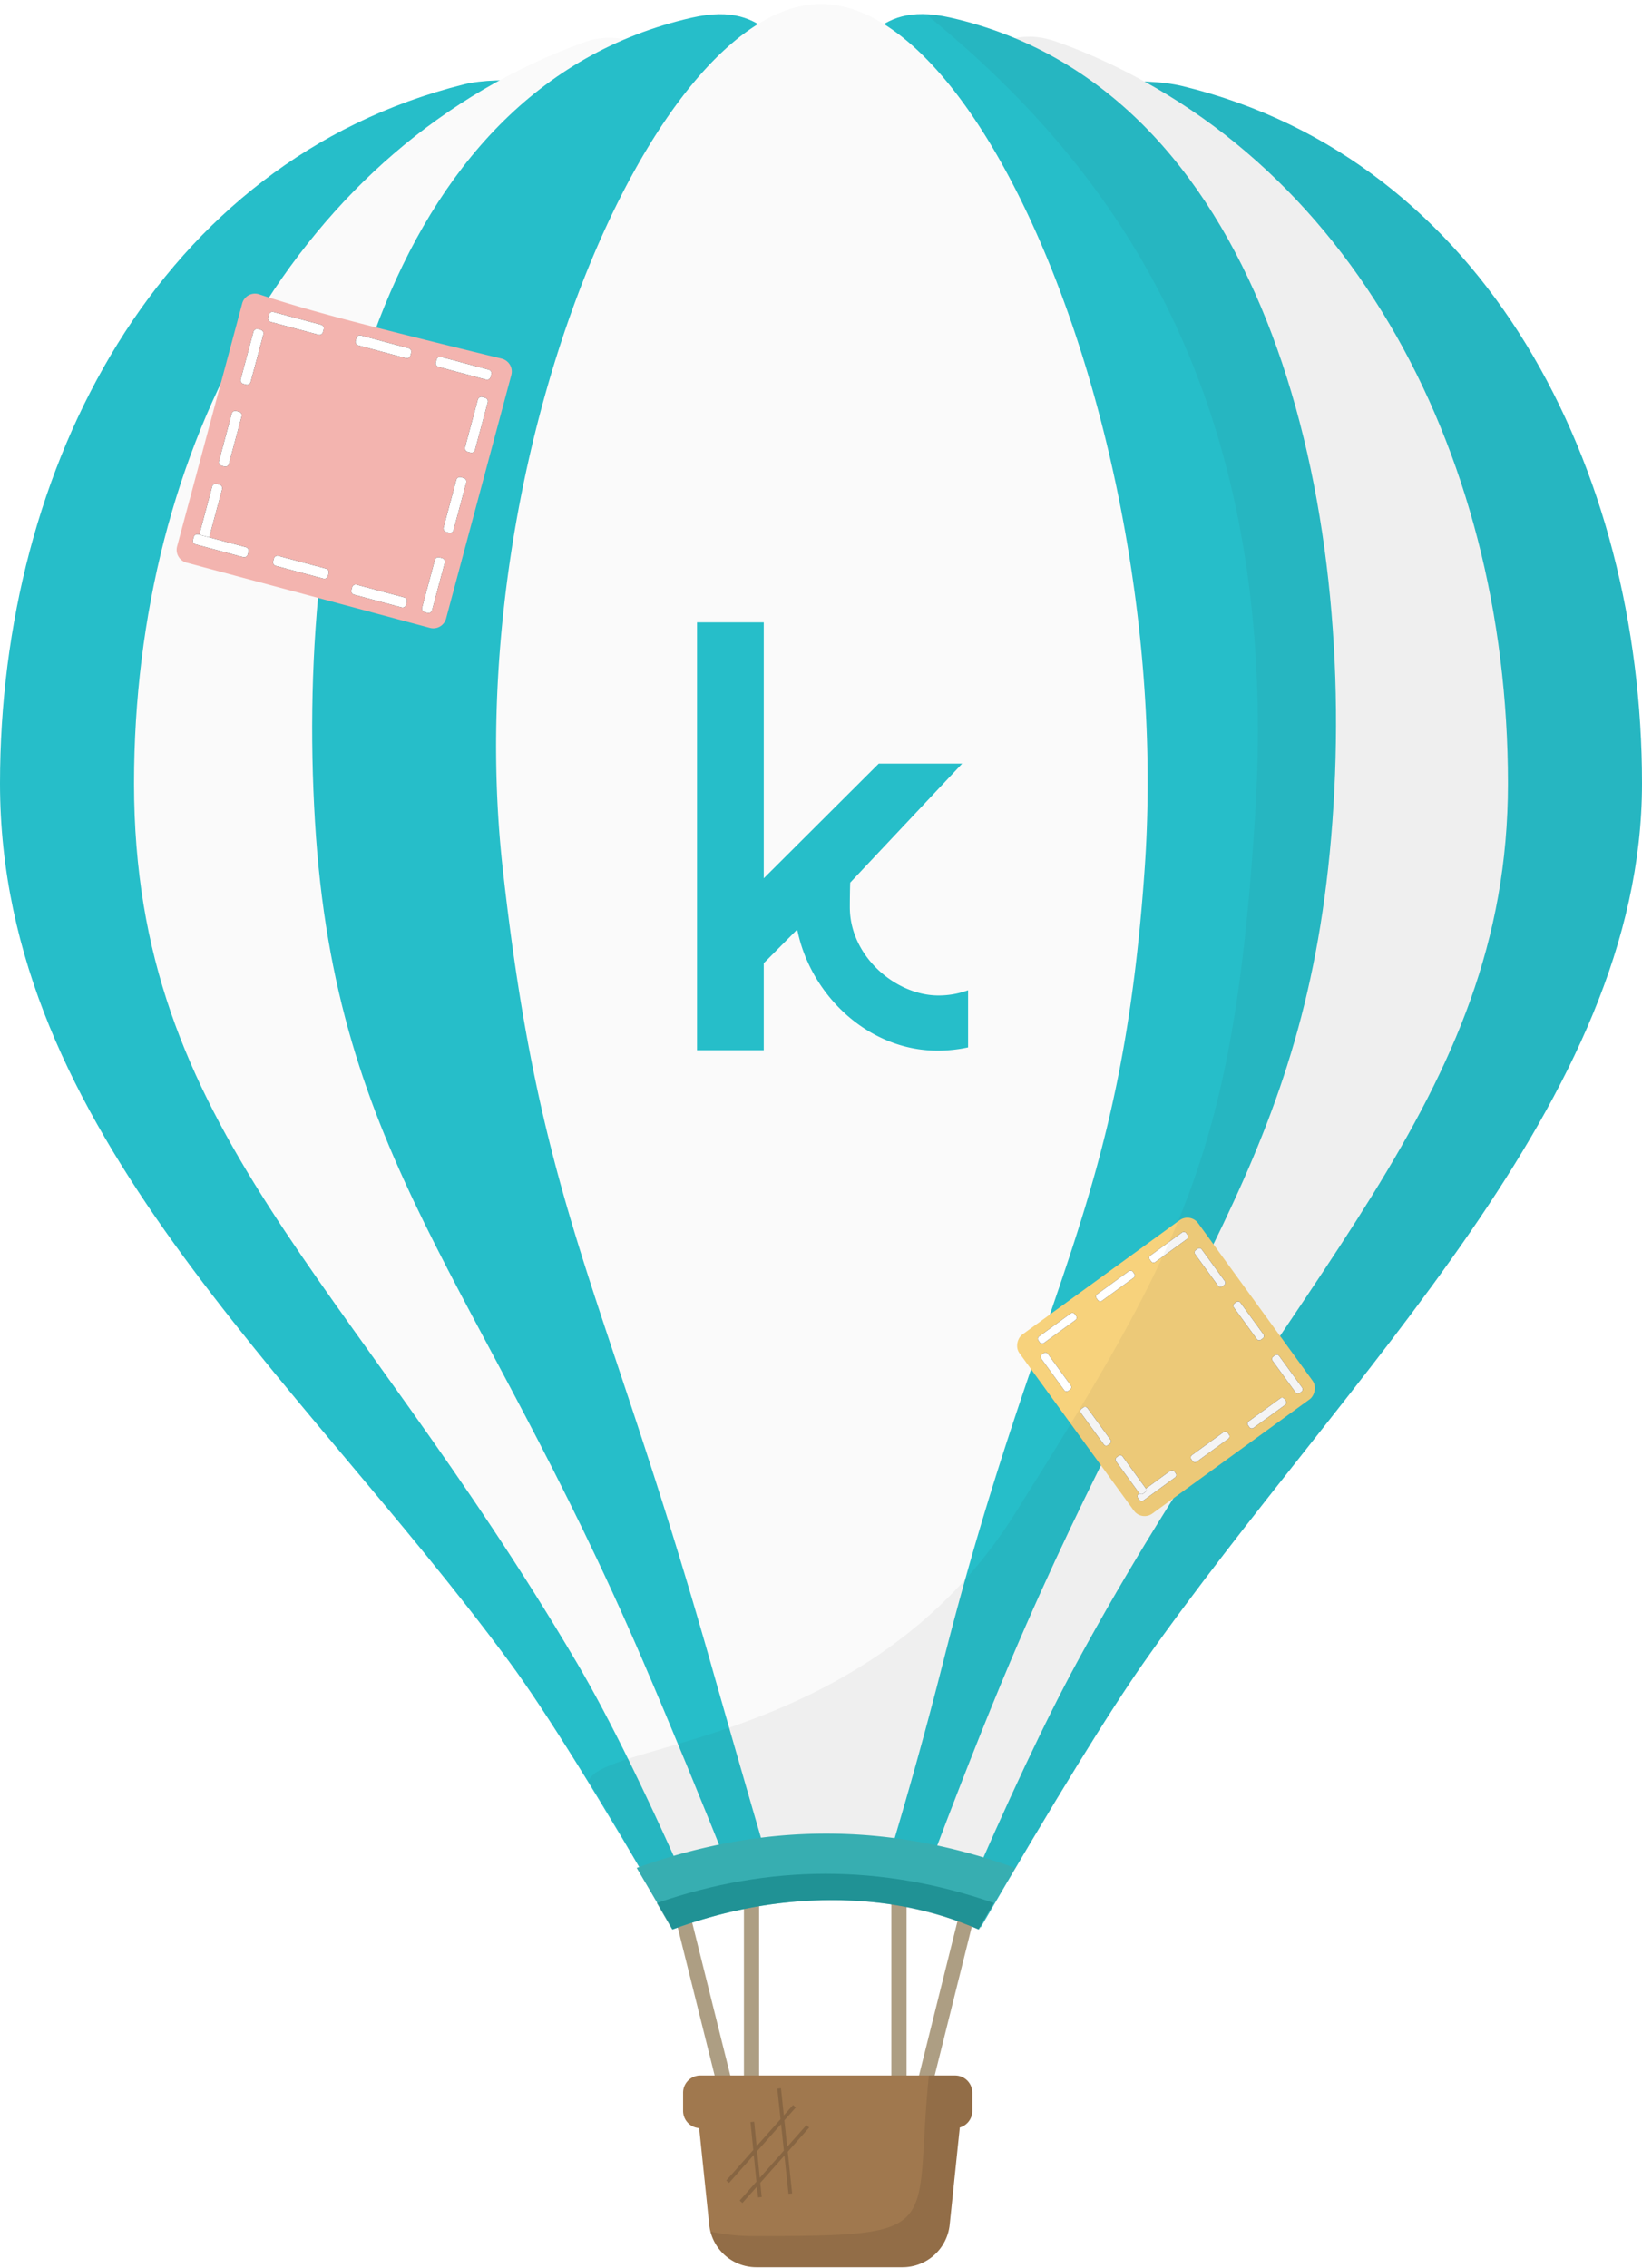
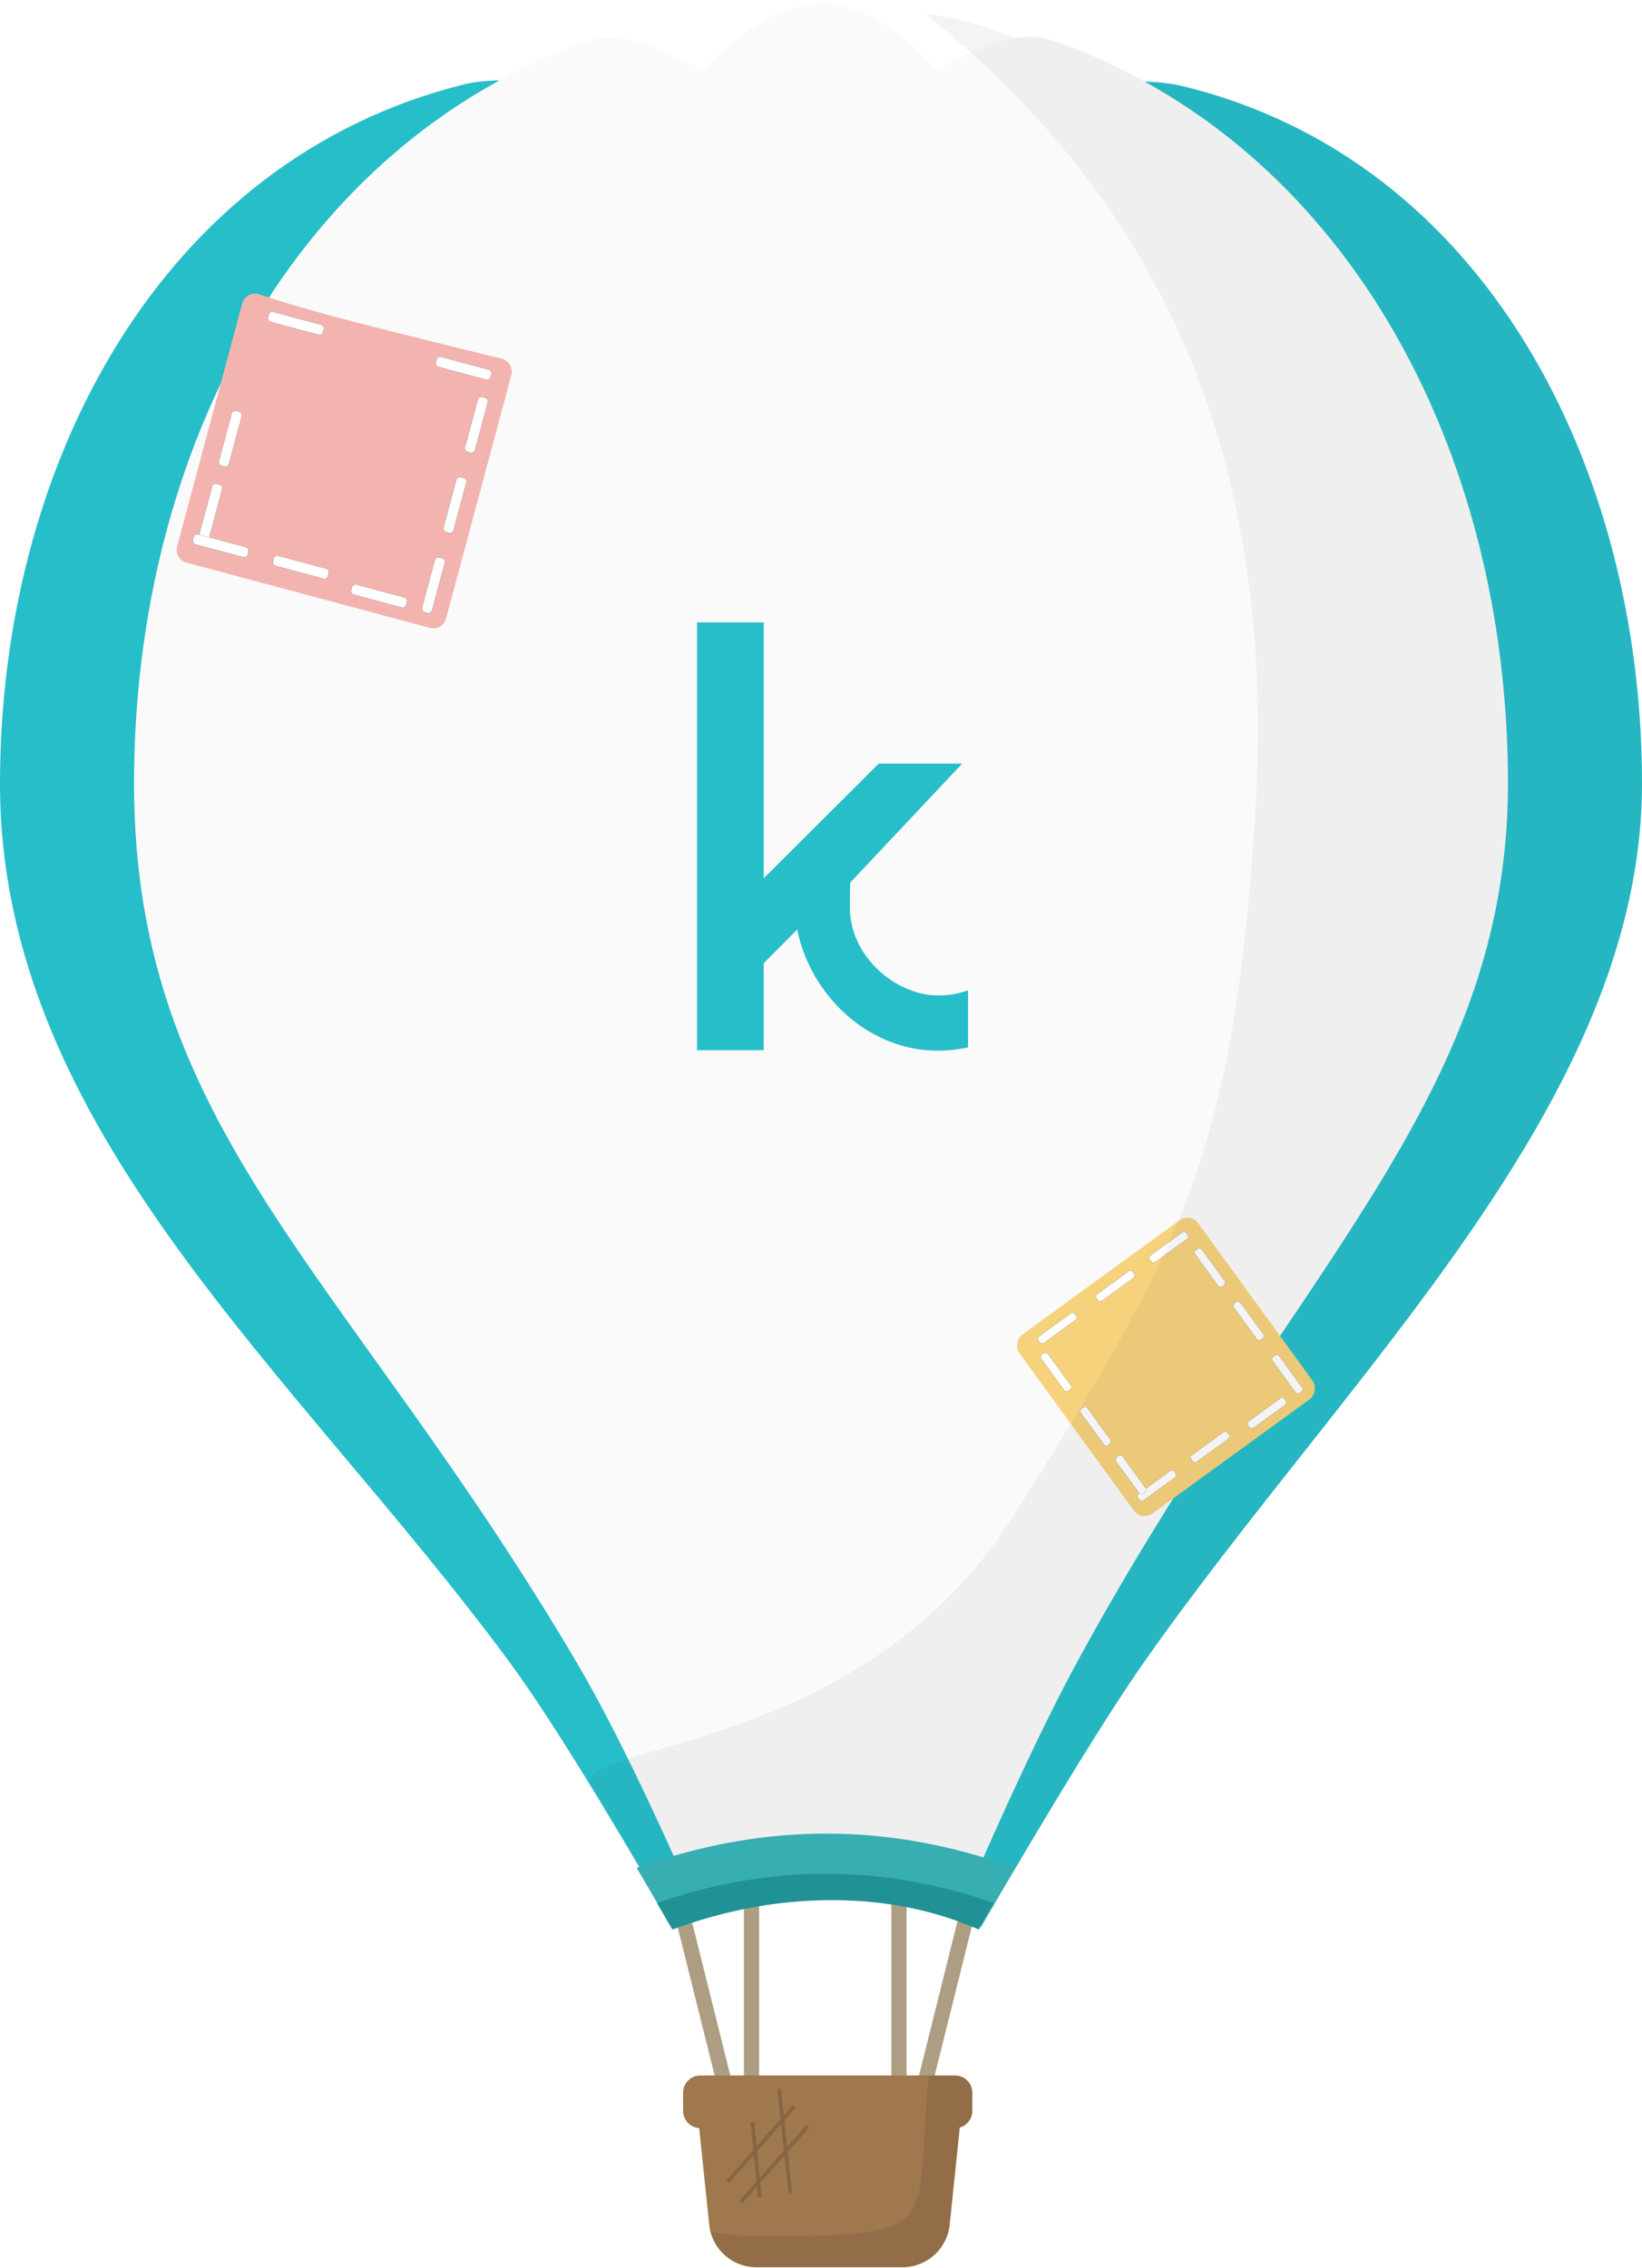
<svg xmlns="http://www.w3.org/2000/svg" xmlns:xlink="http://www.w3.org/1999/xlink" width="223" height="308" viewBox="0 0 223 308">
  <defs>
    <filter x="-1.6%" y="-1.6%" width="104.7%" height="107.7%" filterUnits="objectBoundingBox" id="a">
      <feOffset dy="1" in="SourceAlpha" result="shadowOffsetOuter1" />
      <feColorMatrix values="0 0 0 0 0 0 0 0 0 0 0 0 0 0 0 0 0 0 0.05 0" in="shadowOffsetOuter1" result="shadowMatrixOuter1" />
      <feMerge>
        <feMergeNode in="shadowMatrixOuter1" />
        <feMergeNode in="SourceGraphic" />
      </feMerge>
    </filter>
    <path d="M2.343 2.44c.22 0 .399.178.399.398v5.316c0 .22-.179.398-.4.398h-.314c-.22 0-.4-.178-.4-.398V2.838c0-.22.18-.399.4-.399h.315z" id="c" />
    <filter x="0%" y="0%" width="100%" height="100%" filterUnits="objectBoundingBox" id="b">
      <feOffset in="SourceAlpha" result="shadowOffsetOuter1" />
      <feColorMatrix values="0 0 0 0 0 0 0 0 0 0 0 0 0 0 0 0 0 0 0.124 0" in="shadowOffsetOuter1" />
    </filter>
    <path d="M2.343 11.384c.22 0 .399.179.399.399v5.315c0 .22-.179.399-.4.399h-.314c-.22 0-.4-.178-.4-.399v-5.315c0-.22.18-.399.4-.399h.315z" id="e" />
    <filter x="0%" y="0%" width="100%" height="100%" filterUnits="objectBoundingBox" id="d">
      <feOffset in="SourceAlpha" result="shadowOffsetOuter1" />
      <feColorMatrix values="0 0 0 0 0 0 0 0 0 0 0 0 0 0 0 0 0 0 0.124 0" in="shadowOffsetOuter1" />
    </filter>
    <path d="M28.403 4.879c.22 0 .4.178.4.398v5.316c0 .22-.18.399-.4.399h-.315c-.22 0-.399-.179-.399-.399V5.277c0-.22.179-.398.4-.398h.314z" id="g" />
    <filter x="0%" y="0%" width="100%" height="100%" filterUnits="objectBoundingBox" id="f">
      <feOffset in="SourceAlpha" result="shadowOffsetOuter1" />
      <feColorMatrix values="0 0 0 0 0 0 0 0 0 0 0 0 0 0 0 0 0 0 0.124 0" in="shadowOffsetOuter1" />
    </filter>
    <path d="M27.589 13.824c.22 0 .4.178.4.398v5.316c0 .22-.18.398-.4.398h-.315c-.22 0-.399-.178-.399-.398v-5.316c0-.22.179-.398.399-.398h.315z" id="i" />
    <filter x="0%" y="0%" width="100%" height="100%" filterUnits="objectBoundingBox" id="h">
      <feOffset in="SourceAlpha" result="shadowOffsetOuter1" />
      <feColorMatrix values="0 0 0 0 0 0 0 0 0 0 0 0 0 0 0 0 0 0 0.124 0" in="shadowOffsetOuter1" />
    </filter>
    <path d="M27.589 22.768c.22 0 .4.179.4.399v5.316c0 .22-.18.398-.4.398h-.315c-.22 0-.399-.178-.399-.398v-5.316c0-.22.179-.399.399-.399h.315z" id="k" />
    <filter x="0%" y="0%" width="100%" height="100%" filterUnits="objectBoundingBox" id="j">
      <feOffset in="SourceAlpha" result="shadowOffsetOuter1" />
      <feColorMatrix values="0 0 0 0 0 0 0 0 0 0 0 0 0 0 0 0 0 0 0.124 0" in="shadowOffsetOuter1" />
    </filter>
    <path d="M.714 0c.22 0 .4.178.4.398v5.316c0 .22-.18.399-.4.399H.399C.18 6.113 0 5.934 0 5.714V.398C0 .178.179 0 .4 0h.314z" id="m" />
    <filter x="0%" y="0%" width="100%" height="100%" filterUnits="objectBoundingBox" id="l">
      <feOffset in="SourceAlpha" result="shadowOffsetOuter1" />
      <feColorMatrix values="0 0 0 0 0 0 0 0 0 0 0 0 0 0 0 0 0 0 0.124 0" in="shadowOffsetOuter1" />
    </filter>
    <path d="M.714 17.89c.22 0 .4.178.4.398v5.316c0 .22-.18.398-.4.398H.399c-.22 0-.399-.178-.399-.398v-5.316c0-.22.179-.399.4-.399h.314z" id="o" />
    <filter x="0%" y="0%" width="100%" height="100%" filterUnits="objectBoundingBox" id="n">
      <feOffset in="SourceAlpha" result="shadowOffsetOuter1" />
      <feColorMatrix values="0 0 0 0 0 0 0 0 0 0 0 0 0 0 0 0 0 0 0.124 0" in="shadowOffsetOuter1" />
    </filter>
    <path d="M.714 8.945c.22 0 .4.178.4.398v5.316c0 .22-.18.398-.4.398H.399c-.22 0-.399-.178-.399-.398V9.343c0-.22.179-.398.4-.398h.314z" id="q" />
    <filter x="0%" y="0%" width="100%" height="100%" filterUnits="objectBoundingBox" id="p">
      <feOffset in="SourceAlpha" result="shadowOffsetOuter1" />
      <feColorMatrix values="0 0 0 0 0 0 0 0 0 0 0 0 0 0 0 0 0 0 0.124 0" in="shadowOffsetOuter1" />
    </filter>
    <path d="M.714 0c.22 0 .4.178.4.398v5.316c0 .22-.18.399-.4.399H.399C.18 6.113 0 5.934 0 5.714V.398C0 .178.179 0 .4 0h.314z" id="s" />
    <filter x="0%" y="0%" width="100%" height="100%" filterUnits="objectBoundingBox" id="r">
      <feOffset in="SourceAlpha" result="shadowOffsetOuter1" />
      <feColorMatrix values="0 0 0 0 0 0 0 0 0 0 0 0 0 0 0 0 0 0 0.124 0" in="shadowOffsetOuter1" />
    </filter>
    <path d="M25.96 18.703c.22 0 .4.178.4.398v5.316c0 .22-.18.398-.4.398h-.315c-.22 0-.399-.178-.399-.398V19.1c0-.22.179-.398.4-.398h.314z" id="u" />
    <filter x="0%" y="0%" width="100%" height="100%" filterUnits="objectBoundingBox" id="t">
      <feOffset in="SourceAlpha" result="shadowOffsetOuter1" />
      <feColorMatrix values="0 0 0 0 0 0 0 0 0 0 0 0 0 0 0 0 0 0 0.124 0" in="shadowOffsetOuter1" />
    </filter>
    <path d="M.714 8.132c.22 0 .4.178.4.398v5.316c0 .22-.18.398-.4.398H.399c-.22 0-.399-.178-.399-.398V8.53c0-.22.179-.398.4-.398h.314z" id="w" />
    <filter x="0%" y="0%" width="100%" height="100%" filterUnits="objectBoundingBox" id="v">
      <feOffset in="SourceAlpha" result="shadowOffsetOuter1" />
      <feColorMatrix values="0 0 0 0 0 0 0 0 0 0 0 0 0 0 0 0 0 0 0.124 0" in="shadowOffsetOuter1" />
    </filter>
    <path d="M.714 0c.22 0 .4.178.4.398v5.316c0 .22-.18.399-.4.399H.399C.18 6.113 0 5.934 0 5.714V.398C0 .178.179 0 .4 0h.314z" id="y" />
    <filter x="0%" y="0%" width="100%" height="100%" filterUnits="objectBoundingBox" id="x">
      <feOffset in="SourceAlpha" result="shadowOffsetOuter1" />
      <feColorMatrix values="0 0 0 0 0 0 0 0 0 0 0 0 0 0 0 0 0 0 0.124 0" in="shadowOffsetOuter1" />
    </filter>
    <filter x="-1.3%" y="-1.3%" width="103.5%" height="105.8%" filterUnits="objectBoundingBox" id="z">
      <feOffset dy="1" in="SourceAlpha" result="shadowOffsetOuter1" />
      <feColorMatrix values="0 0 0 0 0 0 0 0 0 0 0 0 0 0 0 0 0 0 0.05 0" in="shadowOffsetOuter1" result="shadowMatrixOuter1" />
      <feMerge>
        <feMergeNode in="shadowMatrixOuter1" />
        <feMergeNode in="SourceGraphic" />
      </feMerge>
    </filter>
    <path d="M2.953 3.075c.278 0 .503.225.503.502v6.7a.503.503 0 0 1-.503.502h-.397a.503.503 0 0 1-.503-.502v-6.7c0-.277.225-.502.503-.502h.397z" id="B" />
    <filter x="0%" y="0%" width="100%" height="100%" filterUnits="objectBoundingBox" id="A">
      <feOffset in="SourceAlpha" result="shadowOffsetOuter1" />
      <feColorMatrix values="0 0 0 0 0 0 0 0 0 0 0 0 0 0 0 0 0 0 0.124 0" in="shadowOffsetOuter1" />
    </filter>
-     <path d="M2.953 14.348c.278 0 .503.225.503.503v6.7a.503.503 0 0 1-.503.502h-.397a.503.503 0 0 1-.503-.502v-6.7c0-.278.225-.503.503-.503h.397z" id="D" />
    <filter x="0%" y="0%" width="100%" height="100%" filterUnits="objectBoundingBox" id="C">
      <feOffset in="SourceAlpha" result="shadowOffsetOuter1" />
      <feColorMatrix values="0 0 0 0 0 0 0 0 0 0 0 0 0 0 0 0 0 0 0.124 0" in="shadowOffsetOuter1" />
    </filter>
    <path d="M.9 0c.278 0 .503.225.503.502v6.7a.503.503 0 0 1-.503.502H.503A.503.503 0 0 1 0 7.202v-6.7C0 .225.225 0 .503 0H.9z" id="F" />
    <filter x="0%" y="0%" width="100%" height="100%" filterUnits="objectBoundingBox" id="E">
      <feOffset in="SourceAlpha" result="shadowOffsetOuter1" />
      <feColorMatrix values="0 0 0 0 0 0 0 0 0 0 0 0 0 0 0 0 0 0 0.124 0" in="shadowOffsetOuter1" />
    </filter>
    <path d="M.9 22.548c.278 0 .503.224.503.502v6.7a.503.503 0 0 1-.503.502H.503A.503.503 0 0 1 0 29.75v-6.7c0-.278.225-.502.503-.502H.9z" id="H" />
    <filter x="0%" y="0%" width="100%" height="100%" filterUnits="objectBoundingBox" id="G">
      <feOffset in="SourceAlpha" result="shadowOffsetOuter1" />
      <feColorMatrix values="0 0 0 0 0 0 0 0 0 0 0 0 0 0 0 0 0 0 0.124 0" in="shadowOffsetOuter1" />
    </filter>
    <path d="M.9 11.274c.278 0 .503.225.503.502v6.7a.503.503 0 0 1-.503.502H.503A.503.503 0 0 1 0 18.476v-6.7c0-.277.225-.502.503-.502H.9z" id="J" />
    <filter x="0%" y="0%" width="100%" height="100%" filterUnits="objectBoundingBox" id="I">
      <feOffset in="SourceAlpha" result="shadowOffsetOuter1" />
      <feColorMatrix values="0 0 0 0 0 0 0 0 0 0 0 0 0 0 0 0 0 0 0.124 0" in="shadowOffsetOuter1" />
    </filter>
    <path d="M.9 0c.278 0 .503.225.503.502v6.7a.503.503 0 0 1-.503.502H.503A.503.503 0 0 1 0 7.202v-6.7C0 .225.225 0 .503 0H.9z" id="L" />
    <filter x="0%" y="0%" width="100%" height="100%" filterUnits="objectBoundingBox" id="K">
      <feOffset in="SourceAlpha" result="shadowOffsetOuter1" />
      <feColorMatrix values="0 0 0 0 0 0 0 0 0 0 0 0 0 0 0 0 0 0 0.124 0" in="shadowOffsetOuter1" />
    </filter>
-     <path d="M32.72 23.573c.278 0 .503.224.503.502v6.7a.503.503 0 0 1-.503.502h-.397a.503.503 0 0 1-.503-.502v-6.7c0-.278.225-.502.503-.502h.397z" id="N" />
    <filter x="0%" y="0%" width="100%" height="100%" filterUnits="objectBoundingBox" id="M">
      <feOffset in="SourceAlpha" result="shadowOffsetOuter1" />
      <feColorMatrix values="0 0 0 0 0 0 0 0 0 0 0 0 0 0 0 0 0 0 0.124 0" in="shadowOffsetOuter1" />
    </filter>
    <path d="M.9 10.249c.278 0 .503.225.503.502v6.7a.503.503 0 0 1-.503.502H.503A.503.503 0 0 1 0 17.451v-6.7c0-.277.225-.502.503-.502H.9z" id="P" />
    <filter x="0%" y="0%" width="100%" height="100%" filterUnits="objectBoundingBox" id="O">
      <feOffset in="SourceAlpha" result="shadowOffsetOuter1" />
      <feColorMatrix values="0 0 0 0 0 0 0 0 0 0 0 0 0 0 0 0 0 0 0.124 0" in="shadowOffsetOuter1" />
    </filter>
    <path d="M.9 0c.278 0 .503.225.503.502v6.7a.503.503 0 0 1-.503.502H.503A.503.503 0 0 1 0 7.202v-6.7C0 .225.225 0 .503 0H.9z" id="R" />
    <filter x="0%" y="0%" width="100%" height="100%" filterUnits="objectBoundingBox" id="Q">
      <feOffset in="SourceAlpha" result="shadowOffsetOuter1" />
      <feColorMatrix values="0 0 0 0 0 0 0 0 0 0 0 0 0 0 0 0 0 0 0.124 0" in="shadowOffsetOuter1" />
    </filter>
    <path d="M35.8 6.15c.277 0 .502.224.502.502v6.7a.503.503 0 0 1-.503.502h-.397a.503.503 0 0 1-.503-.503v-6.7c0-.277.225-.502.503-.502h.397z" id="T" />
    <filter x="0%" y="0%" width="100%" height="100%" filterUnits="objectBoundingBox" id="S">
      <feOffset in="SourceAlpha" result="shadowOffsetOuter1" />
      <feColorMatrix values="0 0 0 0 0 0 0 0 0 0 0 0 0 0 0 0 0 0 0.124 0" in="shadowOffsetOuter1" />
    </filter>
    <path d="M34.773 17.423c.278 0 .503.225.503.502v6.7a.503.503 0 0 1-.503.502h-.397a.503.503 0 0 1-.503-.502v-6.7c0-.277.225-.502.503-.502h.397z" id="V" />
    <filter x="0%" y="0%" width="100%" height="100%" filterUnits="objectBoundingBox" id="U">
      <feOffset in="SourceAlpha" result="shadowOffsetOuter1" />
      <feColorMatrix values="0 0 0 0 0 0 0 0 0 0 0 0 0 0 0 0 0 0 0.124 0" in="shadowOffsetOuter1" />
    </filter>
    <path d="M34.773 28.697c.278 0 .503.225.503.502v6.7a.503.503 0 0 1-.503.502h-.397a.503.503 0 0 1-.503-.502v-6.7c0-.277.225-.502.503-.502h.397z" id="X" />
    <filter x="0%" y="0%" width="100%" height="100%" filterUnits="objectBoundingBox" id="W">
      <feOffset in="SourceAlpha" result="shadowOffsetOuter1" />
      <feColorMatrix values="0 0 0 0 0 0 0 0 0 0 0 0 0 0 0 0 0 0 0.124 0" in="shadowOffsetOuter1" />
    </filter>
  </defs>
  <g fill="none" fill-rule="evenodd">
    <path fill="#AD9E83" d="M90.37 255.052l2.004-.5 7.643 30.656-2.003.5zM133.625 255.052l-2.004-.5-7.643 30.656 2.004.5zM101.032 252.653h2.065v31.594h-2.065zM121.057 252.653h2.065v31.594h-2.065z" />
    <path d="M130.35 288.927a6.436 6.436 0 0 1-.004.037l-1.371 13.172a6.435 6.435 0 0 1-6.4 5.768H102.72a6.435 6.435 0 0 1-6.4-5.768l-1.367-13.126a2.34 2.34 0 0 1-2.182-2.334v-2.474a2.34 2.34 0 0 1 2.34-2.34h34.599a2.34 2.34 0 0 1 2.34 2.34v2.474c0 1.07-.719 1.972-1.7 2.25z" fill="#A0784E" />
    <g stroke="#000" stroke-linecap="square" stroke-opacity=".157" stroke-width=".5">
      <path d="M100.806 298.833l8.737-9.88M98.986 296.106l8.737-9.88M102.2 288.416l.972 9.73M105.84 283.872l1.466 13.79" />
    </g>
    <path d="M102.328 303.674c26.653 0 21.686-.612 23.822-21.812h3.533a2.365 2.365 0 0 1 2.367 2.363v2.428c0 1.073-.718 1.98-1.7 2.268a6.488 6.488 0 0 1-.01.111l-1.359 13.046a6.504 6.504 0 0 1-6.473 5.826h-19.721a6.508 6.508 0 0 1-6.294-4.842c1.876.4 3.829.612 5.835.612z" fill-opacity=".091" fill="#000" />
    <g>
      <path d="M133.193 261.741c10.077-17.306 17.48-29.324 22.21-36.055C183.154 186.2 223 149.546 223 106.396c0-42.8-21.186-84.682-62.37-94.694-11.026-2.681-35.44 3.682-49.13 3.682-13.46 0-38.712-6.363-48.488-3.926C21.635 21.775 0 63.368 0 106.396c0 47.141 40.034 79.804 69.167 119.29 4.858 6.585 12.336 18.603 22.435 36.055 7.214-3.945 14.434-5.917 21.66-5.917 7.228 0 13.87 1.972 19.931 5.917z" fill="#26BEC9" />
      <path d="M130.67 258.871c6.14-14.244 11.35-25.305 15.631-33.185 28.718-52.855 58.495-76.14 58.495-119.29 0-45.849-22.403-87.025-61.785-100.89-9.12-3.212-20.876 9.835-31.511 9.835-10.82 0-22.735-12.986-31.986-9.667-39.102 14.028-61.31 55.058-61.31 100.722 0 47.141 28.865 66.435 60.065 119.29 4.51 7.642 9.927 18.703 16.248 33.185 5.27-1.882 11.52-2.822 18.746-2.822 7.227 0 13.029.94 17.408 2.822z" fill="#FAFAFA" />
-       <path d="M125.269 255.998c4.546-12.174 8.523-22.278 11.93-30.312 22.126-52.162 40.377-68.247 43.753-114.083 3.356-45.564-9.964-99.732-51.913-109.217C117.875-.138 117.875 8.27 111.5 8.27c-6.367 0-6.38-8.408-17.569-5.862-42.21 9.608-53.914 63.36-51.151 109.195 2.762 45.836 22.205 61.921 44.59 114.083 3.695 8.608 7.858 18.712 12.49 30.312h25.409z" fill="#26BEC9" />
      <path d="M119.54 256.109a613.093 613.093 0 0 0 8.557-30.423c13.067-51.454 24.157-61.277 27.37-107.84C159.326 61.882 134.268.547 111.5.547c-22.77 0-49.344 62.13-43.235 117.299 5.157 46.563 13.582 56.386 28.208 107.84a3686.962 3686.962 0 0 0 8.782 30.423h14.285z" fill="#FAFAFA" />
      <g filter="url(#a)" transform="rotate(54 -79.393 241.548)">
        <rect fill="#F7D27C" x=".089" y=".339" width="30.053" height="30.008" rx="1.8" />
        <use fill="#000" filter="url(#b)" xlink:href="#c" />
        <use fill="#FFF" xlink:href="#c" />
        <use fill="#000" filter="url(#d)" xlink:href="#e" />
        <use fill="#FFF" xlink:href="#e" />
        <use fill="#000" filter="url(#f)" xlink:href="#g" />
        <use fill="#FFF" xlink:href="#g" />
        <use fill="#000" filter="url(#h)" xlink:href="#i" />
        <use fill="#FFF" xlink:href="#i" />
        <g>
          <use fill="#000" filter="url(#j)" xlink:href="#k" />
          <use fill="#FFF" xlink:href="#k" />
        </g>
        <g>
          <g transform="translate(1.629 21.142)">
            <use fill="#000" filter="url(#l)" xlink:href="#m" />
            <use fill="#FFF" xlink:href="#m" />
          </g>
        </g>
        <g>
          <g transform="rotate(90 13.313 15.343)">
            <use fill="#000" filter="url(#n)" xlink:href="#o" />
            <use fill="#FFF" xlink:href="#o" />
          </g>
          <g transform="rotate(90 13.313 15.343)">
            <use fill="#000" filter="url(#p)" xlink:href="#q" />
            <use fill="#FFF" xlink:href="#q" />
          </g>
          <g transform="rotate(90 13.313 15.343)">
            <use fill="#000" filter="url(#r)" xlink:href="#s" />
            <use fill="#FFF" xlink:href="#s" />
          </g>
          <g transform="rotate(90 13.313 15.343)">
            <use fill="#000" filter="url(#t)" xlink:href="#u" />
            <use fill="#FFF" xlink:href="#u" />
          </g>
        </g>
        <g>
          <g transform="rotate(90 -.02 27.235)">
            <use fill="#000" filter="url(#v)" xlink:href="#w" />
            <use fill="#FFF" xlink:href="#w" />
          </g>
          <g transform="rotate(90 -.02 27.235)">
            <use fill="#000" filter="url(#x)" xlink:href="#y" />
            <use fill="#FFF" xlink:href="#y" />
          </g>
        </g>
      </g>
      <g filter="url(#z)" transform="rotate(105 16.71 52.07)">
        <path d="M1.953.427h34.238a1.8 1.8 0 0 1 1.8 1.8V36.45a1.8 1.8 0 0 1-1.8 1.8H2.035a1.8 1.8 0 0 1-1.797-1.905c.183-3.15.275-6.803.275-10.958 0-4.752-.12-12.458-.36-23.118a1.8 1.8 0 0 1 1.8-1.84z" fill="#F3B4AF" />
        <use fill="#000" filter="url(#A)" xlink:href="#B" />
        <use fill="#FFF" xlink:href="#B" />
        <use fill="#000" filter="url(#C)" xlink:href="#D" />
        <use fill="#FFF" xlink:href="#D" />
        <g transform="translate(2.053 26.647)">
          <use fill="#000" filter="url(#E)" xlink:href="#F" />
          <use fill="#FFF" xlink:href="#F" />
        </g>
        <g transform="rotate(90 16.78 19.338)">
          <use fill="#000" filter="url(#G)" xlink:href="#H" />
          <use fill="#FFF" xlink:href="#H" />
        </g>
        <g transform="rotate(90 16.78 19.338)">
          <use fill="#000" filter="url(#I)" xlink:href="#J" />
          <use fill="#FFF" xlink:href="#J" />
        </g>
        <g transform="rotate(90 16.78 19.338)">
          <use fill="#000" filter="url(#K)" xlink:href="#L" />
          <use fill="#FFF" xlink:href="#L" />
        </g>
        <g transform="rotate(90 16.78 19.338)">
          <use fill="#000" filter="url(#M)" xlink:href="#N" />
          <use fill="#FFF" xlink:href="#N" />
        </g>
        <g>
          <g transform="rotate(90 -.026 34.327)">
            <use fill="#000" filter="url(#O)" xlink:href="#P" />
            <use fill="#FFF" xlink:href="#P" />
          </g>
          <g transform="rotate(90 -.026 34.327)">
            <use fill="#000" filter="url(#Q)" xlink:href="#R" />
            <use fill="#FFF" xlink:href="#R" />
          </g>
        </g>
        <g>
          <use fill="#000" filter="url(#S)" xlink:href="#T" />
          <use fill="#FFF" xlink:href="#T" />
        </g>
        <g>
          <use fill="#000" filter="url(#U)" xlink:href="#V" />
          <use fill="#FFF" xlink:href="#V" />
        </g>
        <g>
          <use fill="#000" filter="url(#W)" xlink:href="#X" />
          <use fill="#FFF" xlink:href="#X" />
        </g>
      </g>
      <path d="M115.468 119.864l15.203-16.159h-11.33l-15.617 15.574V84.521h-9.063v58.106h9.063V130.81l4.547-4.577c1.78 8.903 9.641 16.452 19.07 16.452 1.42 0 2.801-.155 4.134-.443v-7.76a11.645 11.645 0 0 1-4.09.71c-5.793-.04-11.968-5.355-11.968-11.961 0-.529.005-2.221.051-3.367z" fill="#26BEC9" />
      <path d="M91.326 262.058c-3.284-5.701-6.359-12.548-11.385-20.183 1.871-5.432 38.095-4.824 57.845-36.241 22.845-36.34 29.798-49.127 32.678-95.074 3.637-58.008-20.427-88.899-44.724-108.634 3.238.172 8.178 1.624 12.046 3.24.895-.1 2.614-.622 6.114.636a76.912 76.912 0 0 1 11.503 5.271c1.774 0 4.428.434 5.228.629C201.814 21.714 223 63.597 223 106.396c0 43.15-39.846 79.804-67.597 119.29-4.73 6.73-12.272 19.066-22.349 36.372-4.638-1.913-7.314-2.48-12.337-3.461 0 0-7.437-1.091-16.703 0-2.806.33-7.035 1.484-12.688 3.46z" fill-opacity=".053" fill="#333" />
    </g>
    <path d="M86.47 253.675c8.604-3.105 17.183-4.657 25.734-4.657 8.547 0 17.094 1.55 25.64 4.651a1469.768 1469.768 0 0 0-4.903 8.362c-6.06-2.659-12.704-3.988-19.93-3.988-7.227 0-14.447 1.33-21.661 3.988-1.701-2.94-3.328-5.725-4.88-8.356z" fill="#37AEB1" />
    <path d="M89.2 258.448c7.666-2.652 15.312-3.977 22.936-3.977 7.612 0 15.224 1.321 22.836 3.965-.687 1.172-1.387 2.37-2.1 3.595-6.06-2.659-12.703-3.988-19.93-3.988s-14.447 1.33-21.66 3.988c-.707-1.22-1.401-2.415-2.082-3.583z" fill-opacity=".622" fill="#138184" />
  </g>
</svg>